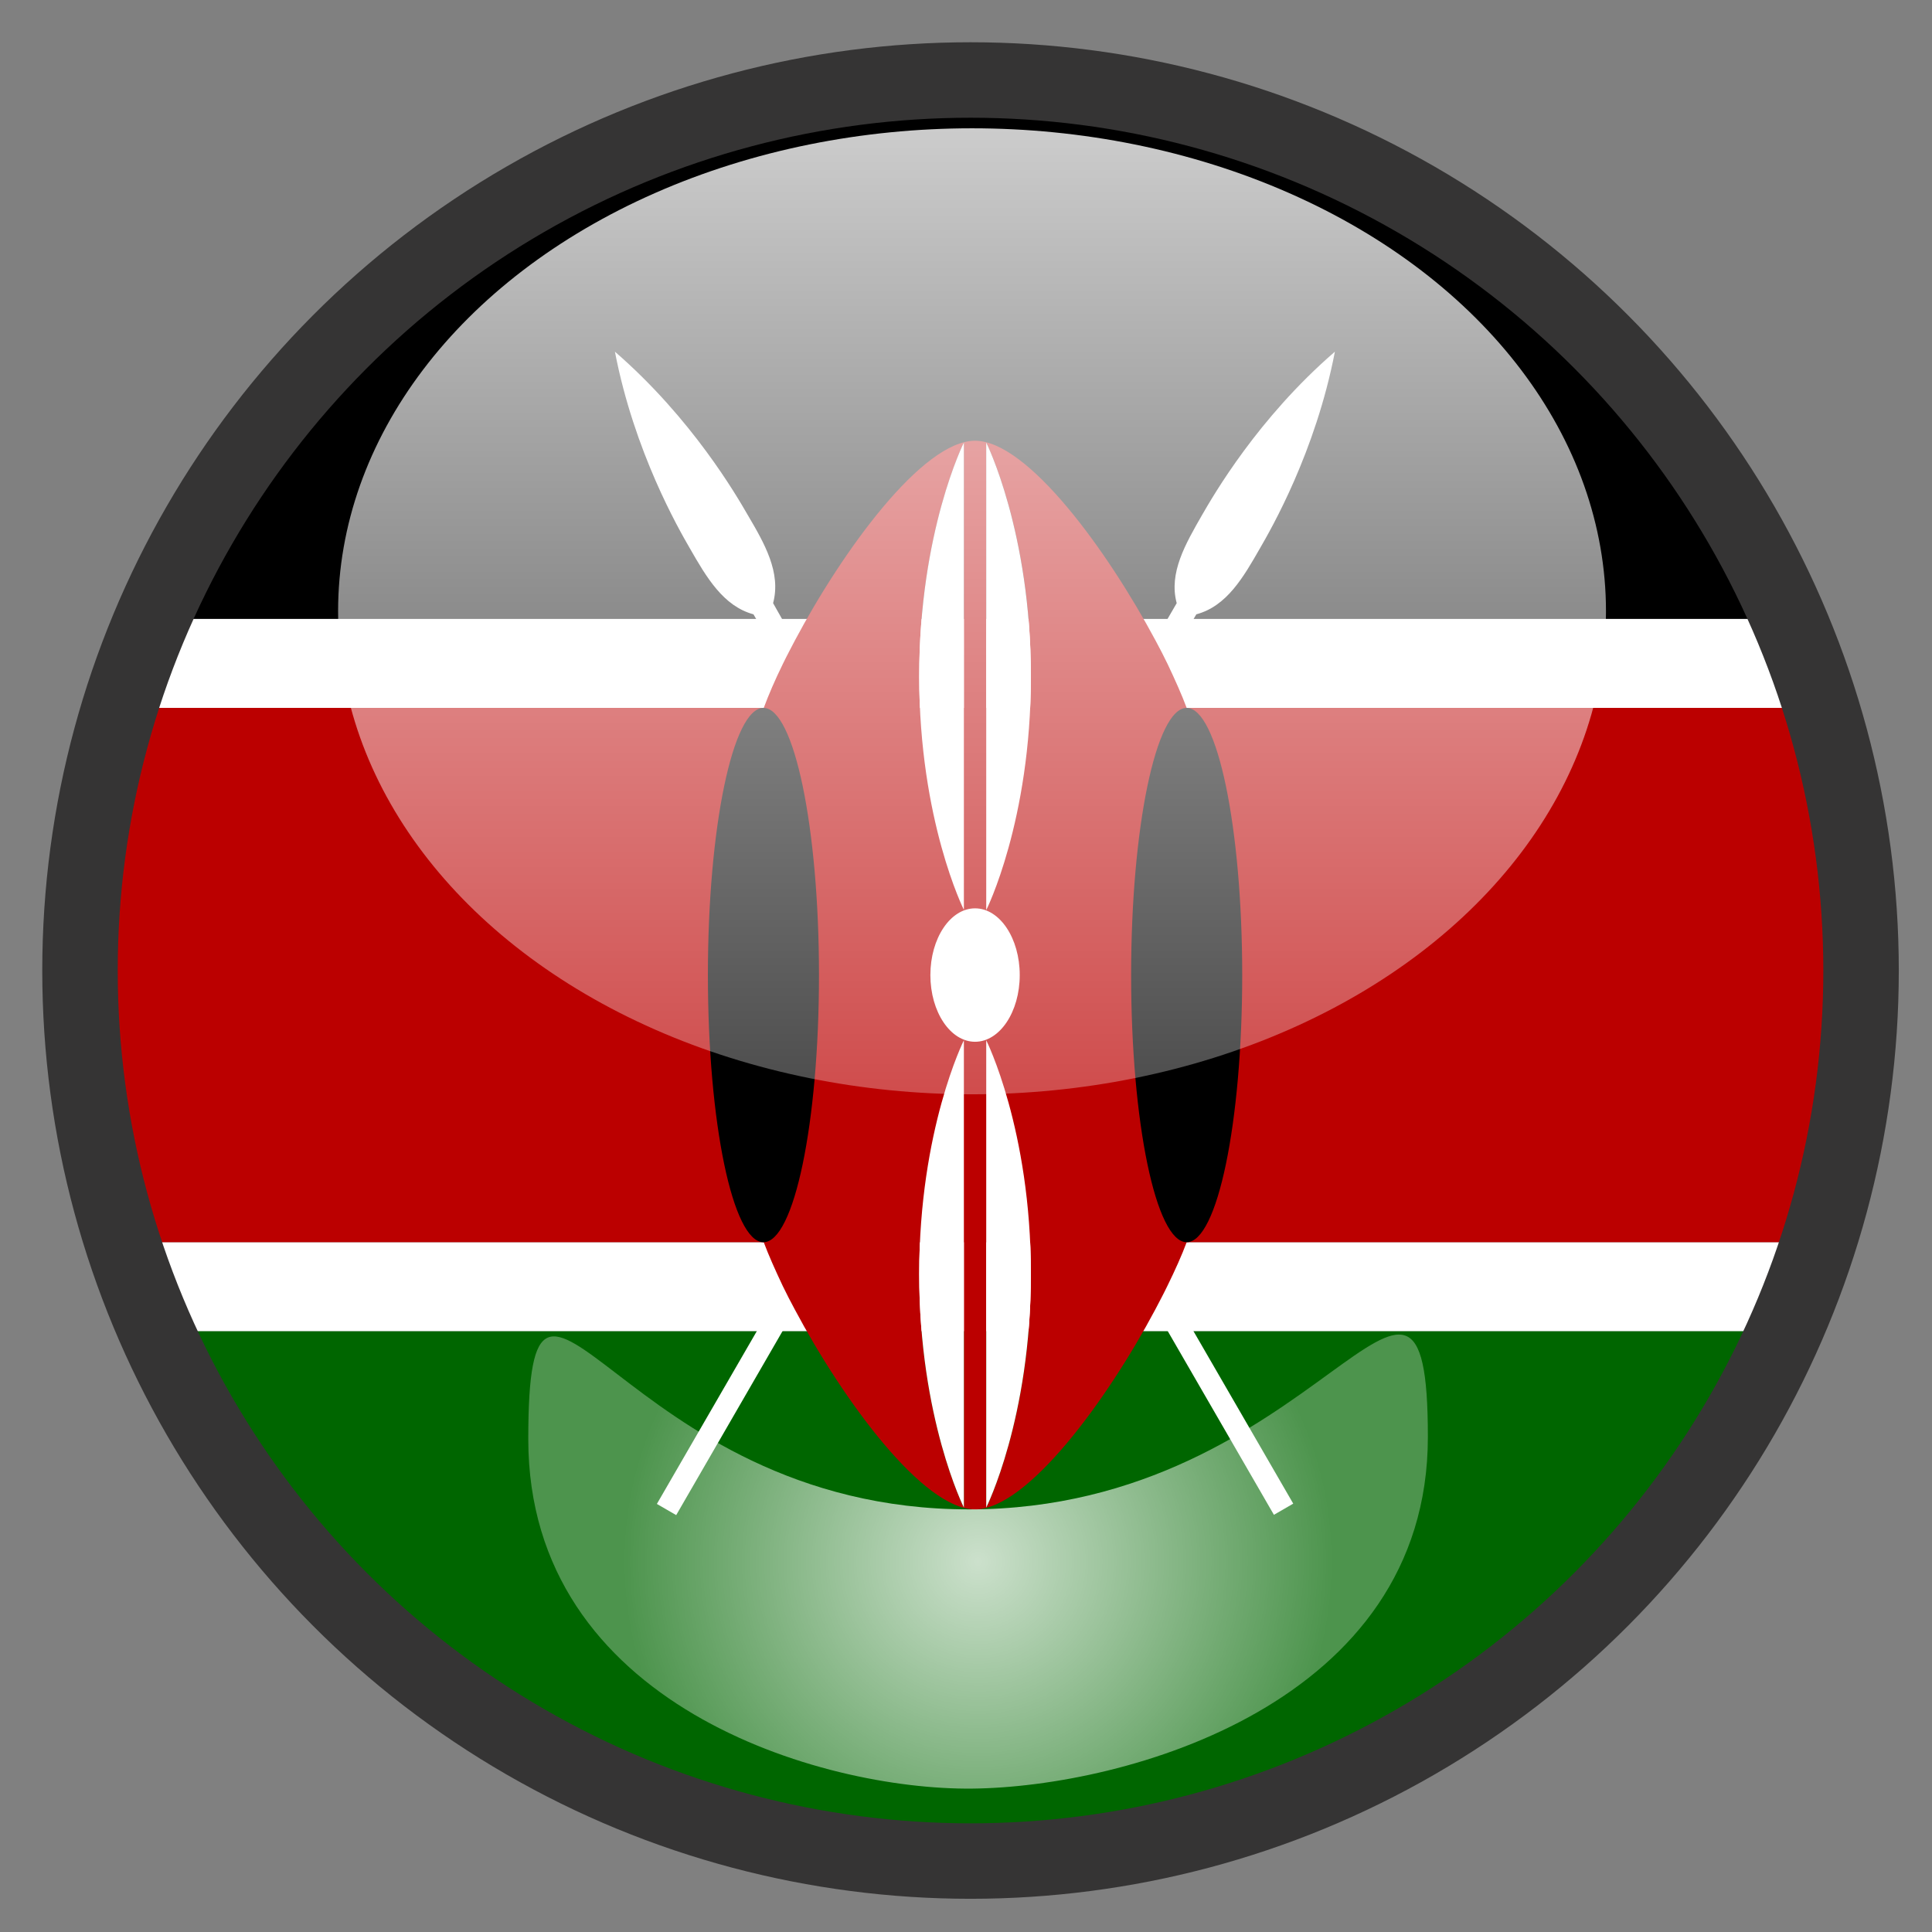
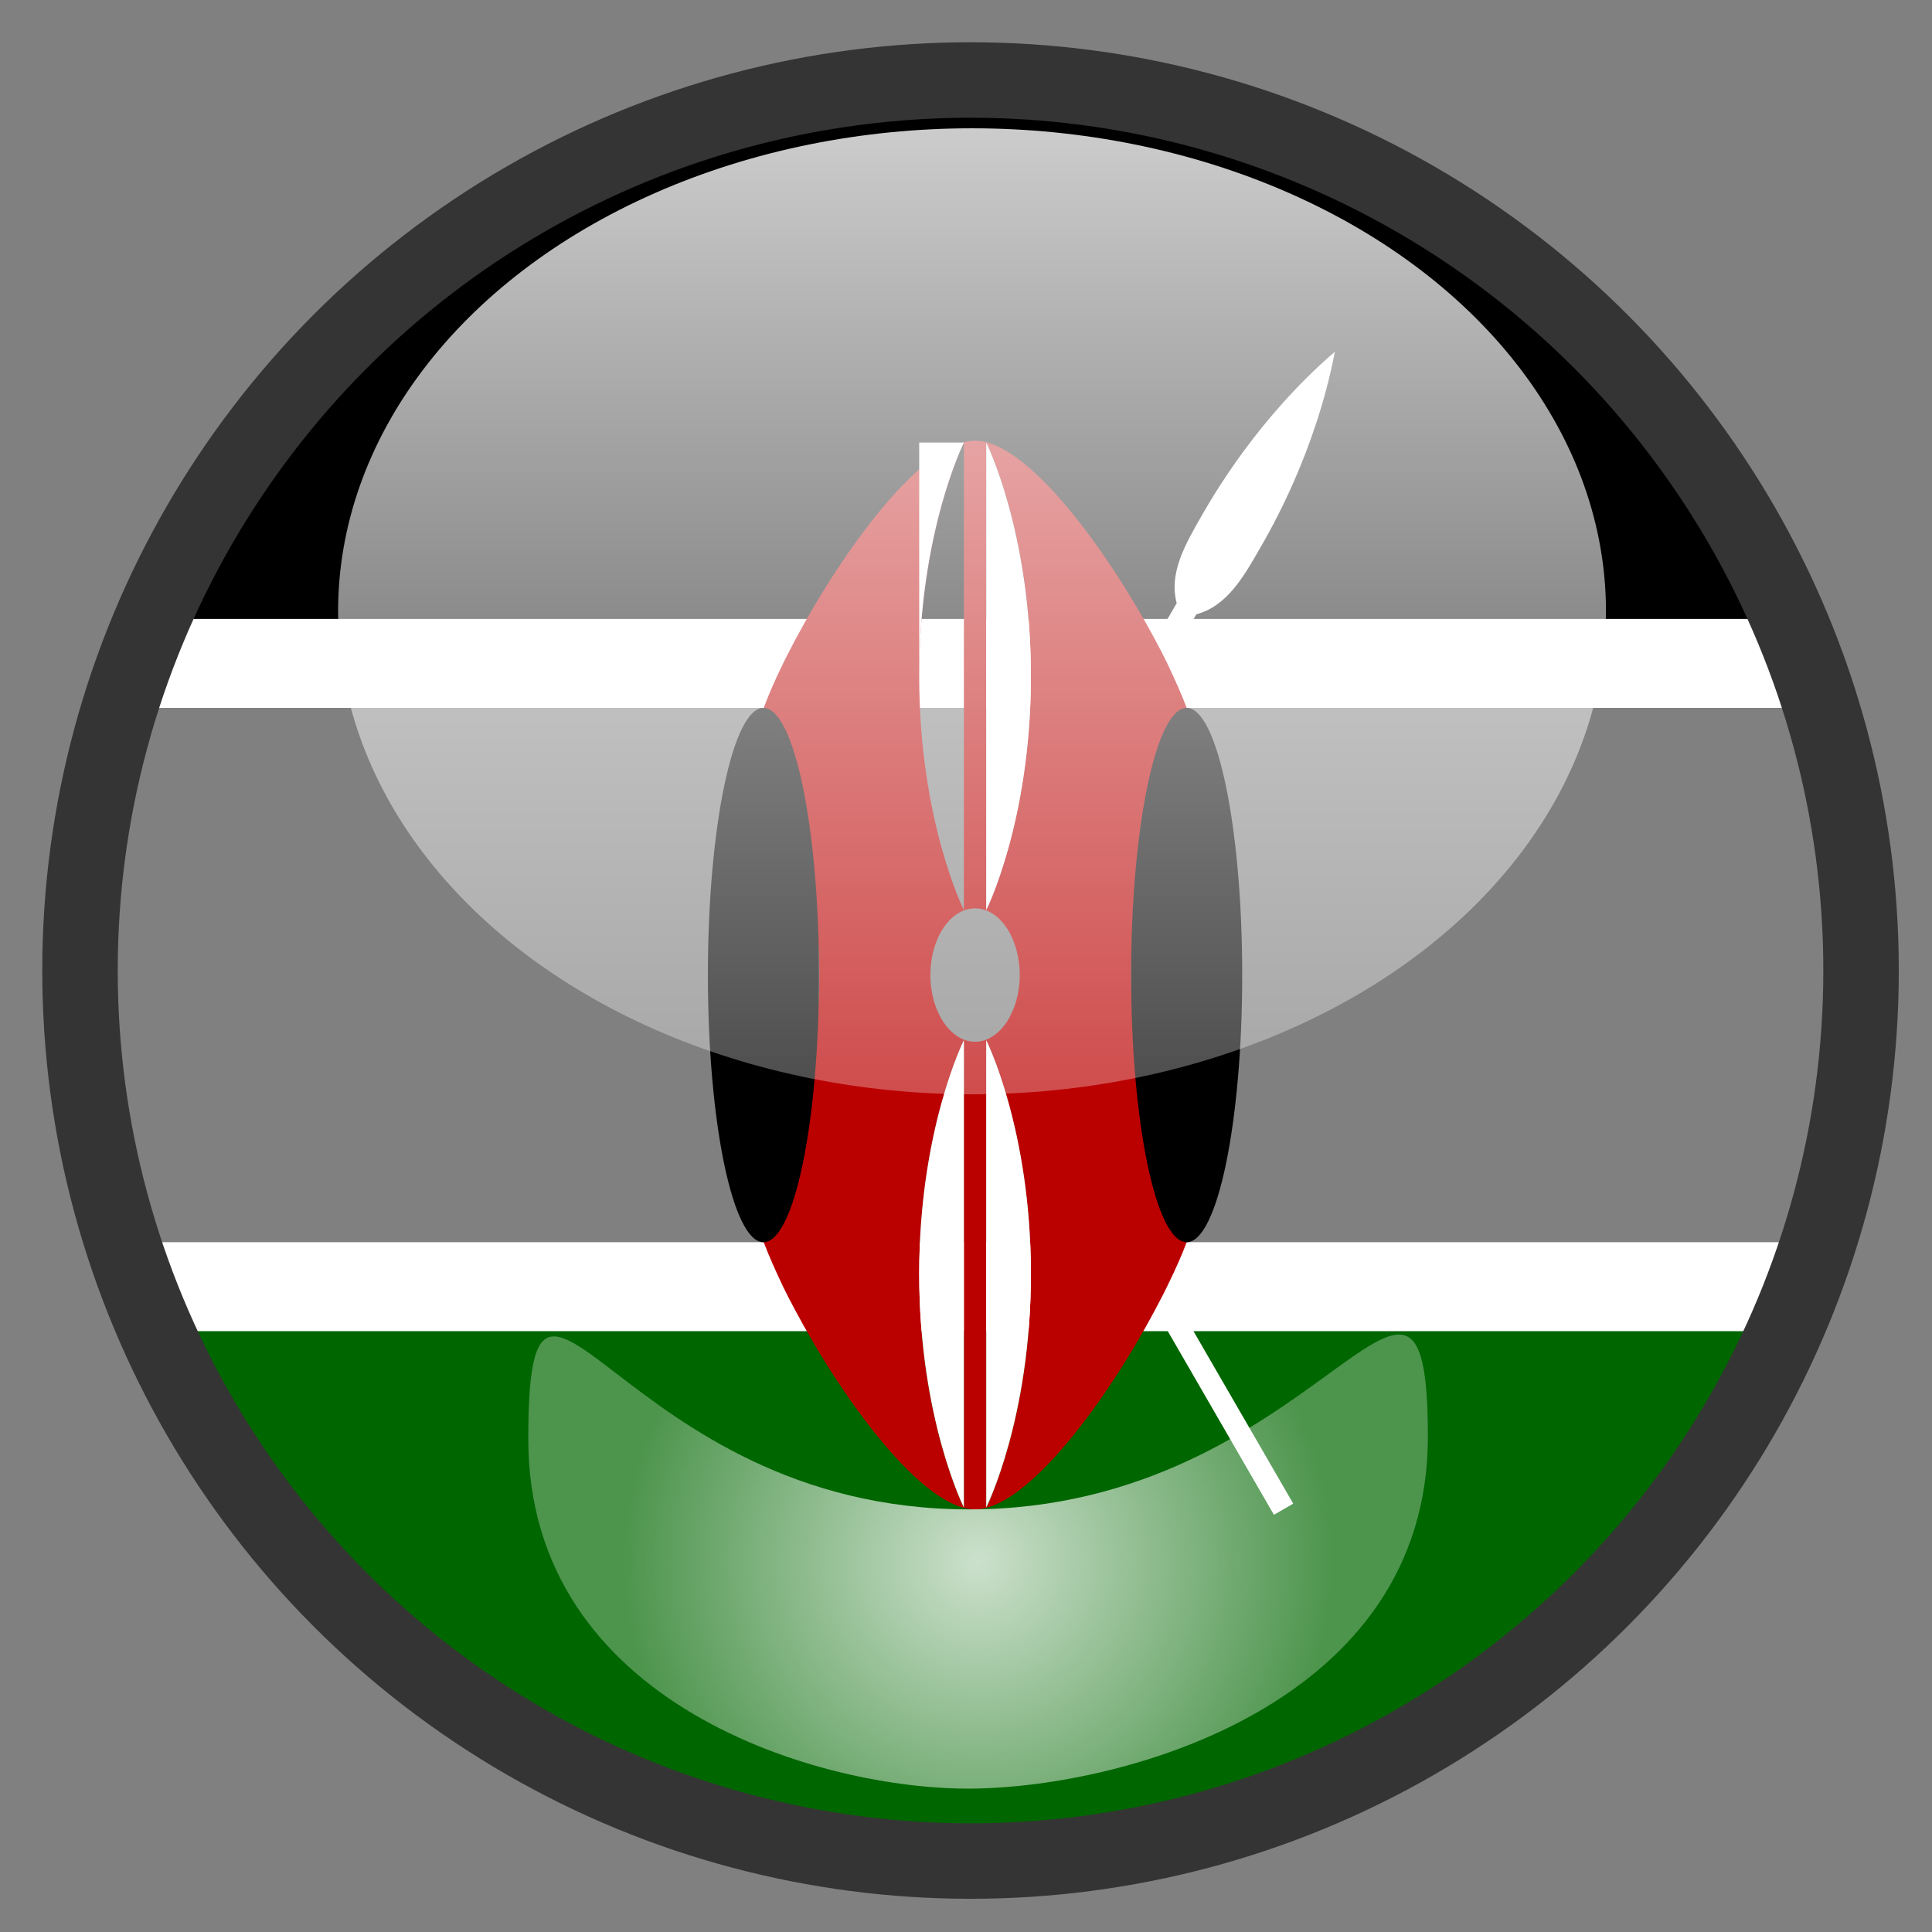
<svg xmlns="http://www.w3.org/2000/svg" version="1.1" x="0px" y="0px" width="640px" height="640px" viewBox="0 0 640 640" style="enable-background:new 0 0 640 640;" xml:space="preserve">
  <rect x="0" y="0" width="640" height="640" fill="#808080" stroke="none" />
  <style type="text/css">
	.st0{fill:none;}
	.st1{fill:#FFFFFF;}
	.st2{fill:#BB0000;}
	.st3{fill:#006600;}
	.st4{fill:none;stroke:#353434;stroke-width:25;stroke-miterlimit:10;}
	.st5{fill:url(#SVGID_1_);}
	.st6{fill:url(#SVGID_2_);}
</style>
  <g id="Layer_5">
    <g id="Layer_7">
      <g>
        <path class="st0" d="M362.1,28c-13.7-2-27.8-3-42.1-3s-28.3,1-42.1,3H362.1z" />
        <path class="st1" d="M50.9,441h538.2c4.3-9.6,8.1-19.4,11.4-29.5h-561C42.8,421.6,46.6,431.4,50.9,441z" />
        <path class="st1" d="M37.6,234.5h564.8c-3-10.1-6.6-19.9-10.7-29.5H48.3C44.2,214.6,40.6,224.4,37.6,234.5z" />
        <path d="M48.3,205h543.5C552.2,111.6,465.8,42.8,362.1,28h-84.1C174.2,42.8,87.8,111.6,48.3,205z" />
-         <path class="st2" d="M25,320c0,31.9,5.1,62.7,14.5,91.5h561c9.4-28.8,14.5-59.6,14.5-91.5c0-29.7-4.4-58.4-12.6-85.5H37.6     C29.4,261.6,25,290.3,25,320z" />
        <path class="st3" d="M320,615c119.8,0,222.9-71.4,269.1-174H50.9C97.1,543.6,200.2,615,320,615z" />
      </g>
    </g>
    <g>
-       <path class="st1" d="M256.1,199.8c2.7-10.1-2.8-19.7-8.4-29.2c-3.7-6.4-18.4-31.9-44-54.1c6.4,33.2,21.1,58.7,24.8,65.1    c5.5,9.6,11.1,19.2,21.1,21.9l9.5,16.5c1.2-2.5,2.6-5.2,4-7.8L256.1,199.8z" />
-       <path class="st1" d="M217.6,498.2l6.4,3.7l39.3-68c-1.4-2.7-2.8-5.3-4-7.8L217.6,498.2z" />
      <path class="st1" d="M382.7,433.8l39.3,68l6.4-3.7L386.7,426C385.5,428.5,384.1,431.1,382.7,433.8z" />
      <path class="st1" d="M396.3,203.5c10.1-2.7,15.6-12.3,21.1-21.9c3.7-6.4,18.4-31.9,24.8-65.1c-25.6,22.1-40.3,47.7-44,54.1    c-5.5,9.6-11.1,19.2-8.4,29.2l-7.2,12.4c1.4,2.7,2.8,5.3,4,7.8L396.3,203.5z" />
      <path class="st2" d="M393.1,411.5c-11.1-29.5-18.4-59-18.4-88.5s7.4-59,18.4-88.5c-1.6-4.3-3.8-9.2-6.3-14.5    c-1.2-2.5-2.6-5.2-4-7.8C366.8,182.3,340.4,146,323,146s-43.8,36.3-59.7,66.2c-1.4,2.7-2.8,5.3-4,7.8c-2.6,5.3-4.7,10.2-6.3,14.5    c11.1,29.5,18.4,59,18.4,88.5s-7.4,59-18.4,88.5c1.6,4.3,3.8,9.2,6.3,14.5c1.2,2.5,2.6,5.2,4,7.8c15.9,29.9,42.4,66.2,59.7,66.2    s43.8-36.3,59.7-66.2c1.4-2.7,2.8-5.3,4-7.8C389.3,420.7,391.5,415.8,393.1,411.5z M326.7,146.6c0,0,14.8,29.5,14.8,77.4    s-14.8,77.4-14.8,77.4V146.6z M319.3,146.6v154.9c0,0-14.8-29.5-14.8-77.4S319.3,146.6,319.3,146.6z M319.3,499.4    c0,0-14.8-29.5-14.8-77.4s14.8-77.4,14.8-77.4V499.4z M326.7,499.4V344.6c0,0,14.8,29.5,14.8,77.4S326.7,499.4,326.7,499.4z     M323,345.1c-8.1,0-14.8-9.9-14.8-22.1s6.6-22.1,14.8-22.1s14.8,9.9,14.8,22.1S331.1,345.1,323,345.1z" />
      <ellipse cx="393.1" cy="323" rx="18.4" ry="88.5" />
      <ellipse cx="252.9" cy="323" rx="18.4" ry="88.5" />
-       <ellipse class="st1" cx="323" cy="323" rx="14.8" ry="22.1" />
      <path class="st1" d="M326.7,499.4c0,0,14.8-29.5,14.8-77.4s-14.8-77.4-14.8-77.4V499.4z" />
-       <path class="st1" d="M319.3,146.6c0,0-14.8,29.5-14.8,77.4s14.8,77.4,14.8,77.4V146.6z" />
+       <path class="st1" d="M319.3,146.6c0,0-14.8,29.5-14.8,77.4V146.6z" />
      <path class="st1" d="M319.3,499.4V344.6c0,0-14.8,29.5-14.8,77.4S319.3,499.4,319.3,499.4z" />
      <path class="st1" d="M326.7,146.6v154.9c0,0,14.8-29.5,14.8-77.4S326.7,146.6,326.7,146.6z" />
    </g>
  </g>
  <g id="Layer_1">
    <g id="Layer_2_copy_1_">
      <circle class="st4" cx="321.5" cy="321.5" r="295" />
    </g>
    <g id="Layer_4">
      <linearGradient id="SVGID_1_" gradientUnits="userSpaceOnUse" x1="322" y1="277.5" x2="322" y2="597.5" gradientTransform="matrix(1 0 0 -1 0 640)">
        <stop offset="0" style="stop-color:#FFFFFF;stop-opacity:0.3" />
        <stop offset="1" style="stop-color:#FFFFFF;stop-opacity:0.8" />
      </linearGradient>
      <ellipse class="st5" cx="322" cy="202.5" rx="210" ry="160" />
    </g>
    <g id="Layer_4_copy">
      <radialGradient id="SVGID_2_" cx="324" cy="122.699" r="118.019" gradientTransform="matrix(1 0 0 -1 0 640)" gradientUnits="userSpaceOnUse">
        <stop offset="0" style="stop-color:#FFFFFF;stop-opacity:0.8" />
        <stop offset="1" style="stop-color:#FFFFFF;stop-opacity:0.3" />
      </radialGradient>
      <path class="st6" d="M473,476c0,88.4-100.3,116-151,116.5C272.3,593,175,565,175,476.7S205,500,321,500S473,387.6,473,476z" />
    </g>
  </g>
  <g id="Layer_3_1_">
    <g id="Layer_3">
	</g>
  </g>
</svg>